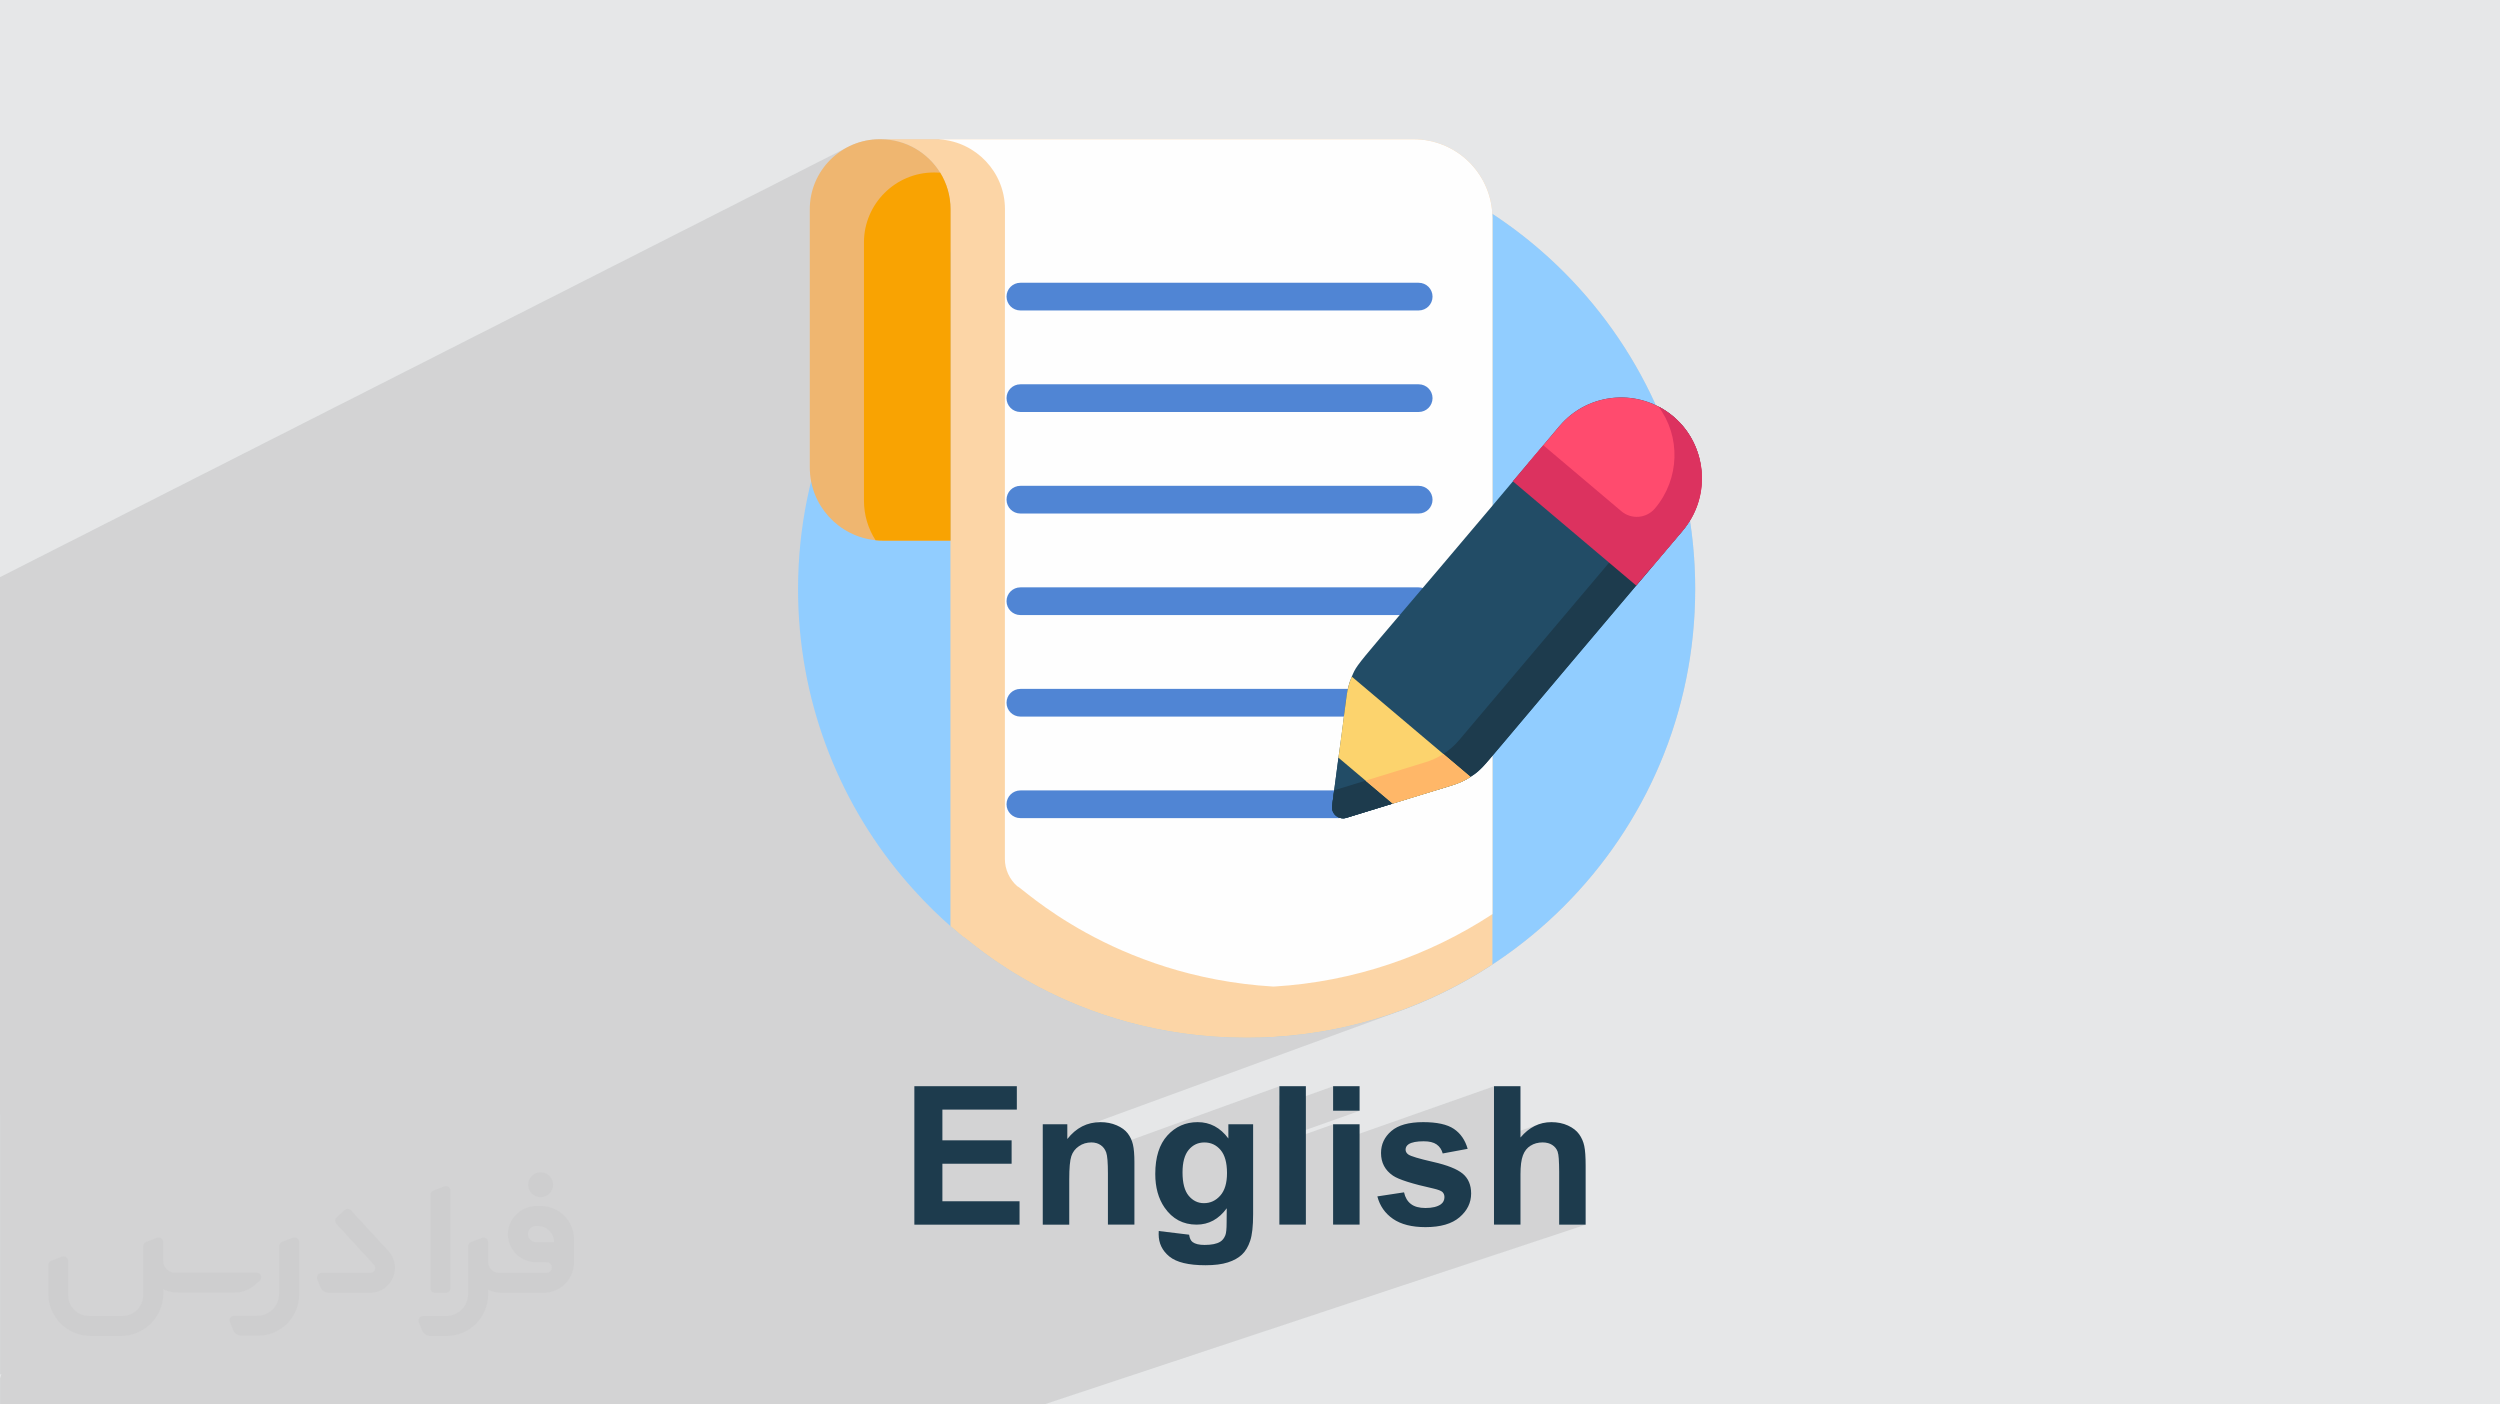
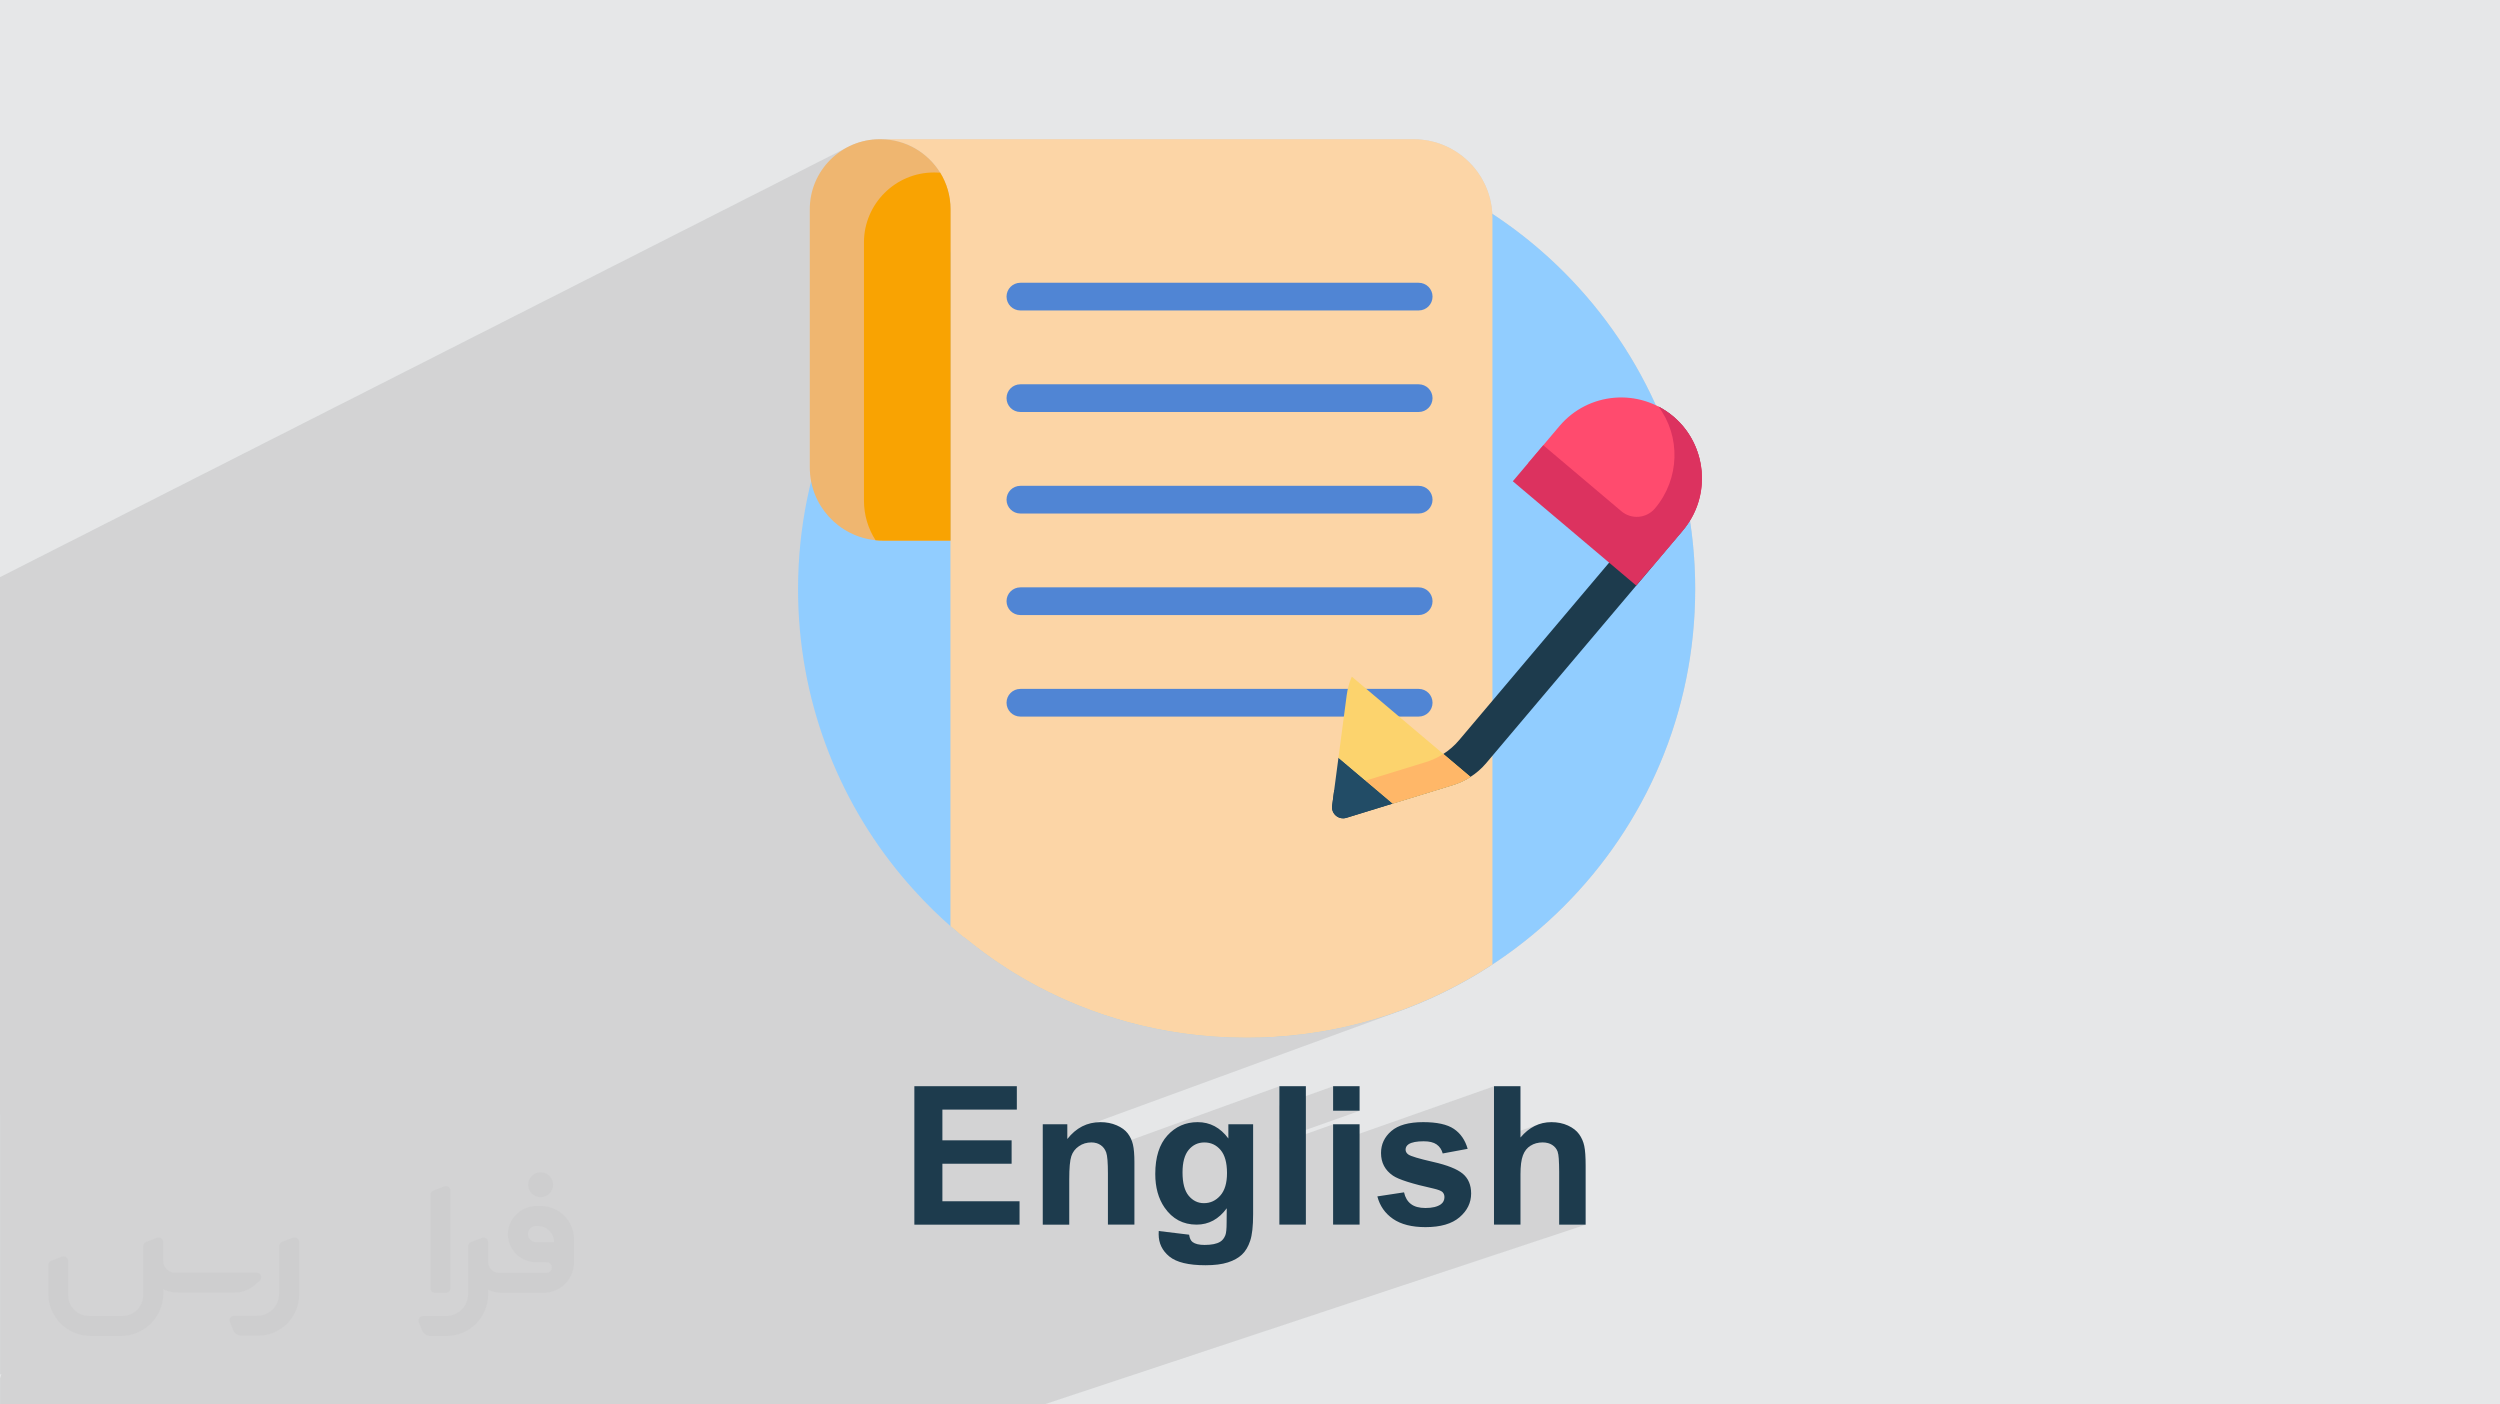
<svg xmlns="http://www.w3.org/2000/svg" xml:space="preserve" width="94.192mm" height="52.917mm" version="1.0" style="shape-rendering:geometricPrecision; text-rendering:geometricPrecision; image-rendering:optimizeQuality; fill-rule:evenodd; clip-rule:evenodd" viewBox="0 0 9404.92 5283.66">
  <defs>
    <style type="text/css">
   
    .fil5 {fill:#FEFEFE;fill-rule:nonzero}
    .fil4 {fill:#FCD5A6;fill-rule:nonzero}
    .fil6 {fill:#EFB670;fill-rule:nonzero}
    .fil10 {fill:#1D3B4D;fill-rule:nonzero}
    .fil9 {fill:#224C66;fill-rule:nonzero}
    .fil8 {fill:#5085D4;fill-rule:nonzero}
    .fil3 {fill:#91CDFF;fill-rule:nonzero}
    .fil14 {fill:#DC325F;fill-rule:nonzero}
    .fil7 {fill:#F9A302;fill-rule:nonzero}
    .fil12 {fill:#FCD36D;fill-rule:nonzero}
    .fil11 {fill:#FF4B6E;fill-rule:nonzero}
    .fil13 {fill:#FFB768;fill-rule:nonzero}
    .fil2 {fill:#373435;fill-rule:nonzero;fill-opacity:0.031}
    .fil1 {fill:#2B2A29;fill-opacity:0.102}
    .fil0 {fill:#E6E7E8}
   
  </style>
  </defs>
  <g id="Layer_x0020_1">
    <polygon class="fil0" points="-0,0 9404.92,0 9404.92,5283.66 -0,5283.66 " />
    <path class="fil1" d="M-0 4193.31l0 -7.25 0 -613.62 0 -190.06 0 -0.09 0 -151.84 0 -48.74 0 -143.22 0 -660.44 0 -63.2 0 -16.16 0 -70.2 0 -0.7 0 -7.02 0 -12.22 0 -0.3 0 -0.43 0 -7.17 0 -1.56 0 -27.93 3184.31 -1615.44 22.98 -11.1 24.12 -8.87 25.14 -6.51 26.03 -3.99 26.78 -1.37 3.47 0 2.1 0.01 2.09 0.02 2.09 0.05 2.09 0.05 2.08 0.08 2.08 0.09 2.07 0.11 0.58 0.03 0.88 -0.44 204.87 0 1784.18 0 29.34 1.43 28.53 4.21 27.58 6.85 26.49 9.36 25.26 11.72 23.91 13.96 22.43 16.07 20.8 18.03 19.04 19.86 17.15 21.56 15.12 23.12 12.95 24.55 10.65 25.84 8.22 27 5.65 28.02 2.95 28.92 0.01 0.11 24.95 16.69 24.64 17.11 24.31 17.54 23.99 17.96 23.65 18.37 23.31 18.77 22.98 19.18 22.64 19.58 22.27 19.97 21.92 20.36 21.55 20.73 21.19 21.11 20.8 21.49 20.43 21.84 20.04 22.21 19.65 22.56 19.25 22.91 18.85 23.24 18.44 23.58 18.03 23.91 17.61 24.24 17.19 24.57 16.76 24.87 16.33 25.19 15.9 25.5 15.45 25.8 15 26.09 14.55 26.38 14.08 26.66 13.62 26.95 13.15 27.21 12.67 27.49 1.23 0.59 1.23 0.59 1.23 0.6 1.23 0.61 1.22 0.61 1.22 0.62 1.22 0.63 1.22 0.63 0.05 0.03 0.92 0.48 0.98 0.52 0.97 0.52 0.97 0.52 0.97 0.52 0.37 0.19 0.24 0.13 9.06 5.09 8.81 5.36 8.57 5.62 8.31 5.88 8.07 6.12 7.81 6.35 7.55 6.59 7.3 6.81 7.04 7.02 6.78 7.23 6.51 7.42 6.25 7.62 5.98 7.79 5.71 7.97 5.44 8.14 5.17 8.29 0.87 1.45 2.48 4.23 4.77 8.61 4.48 8.73 4.18 8.86 3.89 8.96 3.58 9.06 3.3 9.16 3 9.24 2.7 9.32 2.39 9.39 2.1 9.46 1.79 9.51 1.49 9.56 1.18 9.59 0.88 9.63 0.58 9.65 0.27 9.67 0.01 0.71 0.01 0.82 0 0.83 0.01 0.82 0 0.83 0 0.82 0 0.83 -0.01 0.82 -0.01 0.83 -0.01 0.34 -0.27 9.99 -0.6 9.99 -0.93 9.99 -1.27 9.97 -1.6 9.94 -1.95 9.92 -2.28 9.88 -2.62 9.84 -2.98 9.78 -3.31 9.71 -3.66 9.64 -4.01 9.56 -4.36 9.46 -4.73 9.36 -5.08 9.26 -5.44 9.14 2.35 15.79 2.21 15.84 2.05 15.88 1.91 15.93 1.76 15.98 1.61 16.02 1.46 16.06 1.31 16.11 1.16 16.14 1.01 16.19 0.85 16.23 0.7 16.27 0.55 16.3 0.39 16.35 0.23 16.38 0.08 16.42 -0.89 55.15 -2.63 54.71 -4.36 54.24 -6.05 53.74 -7.73 53.22 -9.37 52.67 -10.98 52.09 -12.57 51.48 -14.14 50.85 -15.67 50.2 -17.17 49.51 -18.66 48.81 -20.11 48.06 -21.54 47.3 -22.94 46.5 -24.31 45.68 -25.65 44.83 -26.98 43.96 -28.27 43.06 -29.53 42.14 -30.77 41.18 -31.98 40.2 -33.16 39.19 -34.32 38.15 -35.46 37.09 -36.54 36 -37.63 34.89 -38.67 33.75 -39.7 32.57 -40.7 31.38 -41.66 30.14 -42.61 28.91 0 0.16 -1.88 1.23 -1.89 1.23 -1.89 1.23 -1.88 1.22 -1.9 1.23 -1.89 1.22 -1.89 1.21 -1.9 1.22 -0.26 0.17 -4.19 2.68 -4.19 2.67 -4.21 2.66 -4.21 2.64 -4.22 2.63 -4.24 2.62 -4.23 2.61 -4.25 2.6 -1.35 0.82 -4.21 2.56 -4.22 2.54 -4.23 2.53 -4.24 2.52 -4.25 2.5 -4.25 2.5 -4.26 2.48 -4.27 2.47 -0.81 0.47 -4.24 2.43 -4.24 2.42 -4.25 2.41 -4.26 2.39 -4.27 2.38 -4.28 2.37 -4.28 2.36 -4.29 2.35 -2.06 1.12 -4.22 2.29 -4.23 2.27 -4.23 2.26 -4.24 2.25 -4.25 2.24 -4.25 2.23 -4.27 2.22 -4.27 2.2 -2.3 1.17 -4.29 2.19 -4.31 2.18 -4.3 2.17 -4.32 2.15 -4.32 2.15 -4.33 2.13 -4.33 2.12 -4.34 2.11 -1.76 0.85 -4.35 2.09 -4.37 2.08 -4.37 2.07 -4.37 2.06 -4.39 2.04 -4.39 2.03 -4.4 2.02 -4.4 2.01 -2.4 1.09 -4.34 1.95 -4.34 1.95 -4.35 1.93 -4.36 1.91 -4.36 1.91 -4.37 1.89 -4.38 1.88 -4.38 1.87 -2.8 1.19 -4.47 1.88 -4.47 1.87 -4.48 1.86 -4.49 1.84 -4.49 1.83 -4.5 1.82 -4.5 1.81 -4.51 1.79 -1.54 0.61 -4.53 1.78 -4.54 1.76 -4.54 1.76 -4.55 1.74 -4.55 1.73 -4.56 1.71 -4.57 1.71 -4.57 1.69 -2.62 0.96 -1211.13 443.18 -1.58 0.99 -7.3 5.2 -7.11 5.7 -6.91 6.19 -6.7 6.69 -6.5 7.19 -6.31 7.69 -92.38 33.73 0 40.15 152.23 -55.37 5.77 -2 5.95 -1.55 6.12 -1.11 6.29 -0.67 6.46 -0.22 5 0.15 4.82 0.47 4.64 0.77 4.45 1.09 4.27 1.39 4.08 1.72 3.91 2.02 3.72 2.35 3.5 2.62 3.26 2.87 3 3.11 2.74 3.34 2.5 3.6 0.39 0.67 657.04 -237.85 0 72.67 202.1 -72.67 0 92.39 99.66 0 -301.76 107.23 0 15.41 202.1 -71.71 0 70.04 605.25 -213.36 0 201.49 167.83 -58.06 -7.49 2.94 -7.34 3.38 -7.19 3.83 -7.04 4.28 -6.89 4.73 -6.75 5.18 -6.59 5.63 -6.45 6.09 -6.29 6.53 -6.15 6.98 -99.65 34.39 0 41.72 153.32 -52.71 5.52 -1.7 5.68 -1.33 5.86 -0.94 6.01 -0.56 6.19 -0.19 5.38 0.15 5.15 0.44 4.9 0.74 4.68 1.04 4.43 1.33 4.21 1.62 3.97 1.93 3.75 2.22 3.5 2.43 3.23 2.64 2.96 2.86 2.69 3.07 2.41 3.28 2.14 3.48 1.87 3.69 1.59 3.89 1.33 4.68 1.15 6.03 0.98 7.38 0.8 8.74 0.63 10.08 0.45 11.44 0.27 12.79 0.09 14.15 0 199.08 99.67 0 -2038.8 676.65 -93.14 0 -135.96 0 -93.13 0 -170.32 0 -219.39 0 -82.77 0 -75.03 0 -18.11 0 -95.74 0 -22.97 0 -14.26 0 -55.91 0 -29.64 0 -10.45 0 -68.08 0 -0.16 0 -39.51 0 -121.56 0 -80.55 0 -9.05 0 -0.83 0 -107.44 0 -42.39 0 -53.77 0 -39.37 0 -23.53 0 -112.42 0 -66.73 0 -26.41 0 -12.93 0 -68.65 0 -20.78 0 -91.72 0 -56.82 0 -77.93 0 -4.08 0 -118.48 0 -27.45 0 -33.88 0 -125.12 0 -59.05 0 -41.31 0 -59.78 0 -1.18 0 -0.06 0 -0.11 0 -0.01 0 -3.6 0 -0.03 0 -0.22 0 -0.13 0 -4.53 0 -1.35 0 -0.06 0 -0.45 0 -0.14 0 -8.19 0 -0.41 0 -0.08 0 -0.42 0 -10.19 0 -0.76 0 -0.31 0 -0.55 0 -11.99 0 -0.87 0 -0.87 0 -0.99 0 -13.48 0 -0.42 0 -2.44 0 -0.81 0 -14.53 0 -0.76 0 -3.41 0 -1.52 0 -15.27 0 -0.18 0 -5.72 0 -1.8 0 -2.32 0 -0.37 0 -20.76 0 -2.65 0 -3.1 0 -21.5 0 -1.85 0 -3.31 0 -17.46 0 -9.13 0 -3.71 0 -31.83 0 -0.19 0 -0.43 0 -36.35 0 -0.02 0 -27.99 0 -0.03 0 -28.87 0 -0.03 0 -29.72 0 -0.03 0 -30.55 0 -0.03 0 -2.45 0 -28.86 0 -0.01 0 -32.02 0 -0.01 0 -32.67 0 -0.04 0 -33.3 0 -0.01 0 -33.87 0 -0.03 0 -34.41 0 -0.03 0 -34.85 0 -0.03 0 -21.07 0 -14.23 0 -0.04 0 -35.68 0 -0.03 0 -36.02 0 -0.03 0 -36.33 0 -0.03 0 -36.55 0 -0.04 0 -36.75 0 -0.03 0 -36.92 0 -0.03 0 -37.06 0 -0.01 0 -32.94 0 -4.17 0 -0.03 0 -37.15 0 -0.02 0 -37.14 0 -0.01 0 -37.07 0 -0.02 0 -36.98 0 -0.02 0 -36.81 0 -0.02 0 -36.66 0 -0.02 0 -36.41 0 -0.02 0 -20.75 0 0 -5.91 0 -0.01 0 -13.78 0 -0.01 0 -13.69 0 -0.01 0 -40.34 0 -0.01 0 -13.15 0 -0.01 0 -12.06 0.25 -0.72 4.63 -14.86 -4.88 1.9 0 -82.57 0 -0.01 0 -106.27 0 -0.01 0 -4.81 0 -0.01 0 -11.03 0 -0.01 0 -2.48 0 -0.01 0 -1.86 0 -0.01 0 -1.2 0 -0.01 0 -0.56 0 -0.01 0 -0.28 0 -25.04 0 -0.22 0 -4.72 0 -0.72 0 -0.3 0 -2.62 0 -0.59 0 -1.09 0 -1.12 0 -0.22 0 -0.9 0 -1.15 0 -1.09 0 -0.07 0 -1.17 0 -1.19 0 -0.83 0 -0.38 0 -1.22 0 -1.23 0 -0.54 0 -0.71 0 -1.28 0 -1.27 0 -0.22 0 -1.07 0 -232.78 0 -338.15 0 -98.19 0 -42.31 0 -0.18 0 -0.29 0 -0.74 0 -0.75 0 -0.75 0 -0.75 0 -0.7 0 -0.05zm61.09 702.47l-61.09 24.32 61.09 -24.31 0 -0.01zm-1.03 9.2l-60.06 23.89 60.06 -23.88 0 -0.01zm-3.87 33.47l-56.18 22.28 56.18 -22.27 0 -0.01zm-51.3 230.66l-4.88 1.9" />
    <g id="_2366717525840">
      <path class="fil2" d="M1125.4 4672.59l0 197.03c0,20.41 -3.74,40.82 -11.66,59.56 -7.92,18.74 -19.16,36.25 -33.74,50.4 -14.58,14.58 -31.65,25.82 -50.4,33.74 -18.74,7.92 -39.15,11.66 -59.56,11.66l-60.82 0c-7.08,0 -14.16,-2.08 -19.99,-6.25 -5.83,-4.16 -10.41,-9.58 -12.92,-16.25l-11.24 -29.16c-0.83,-2.5 -1.25,-5.41 -1.25,-8.33 0,-2.92 1.25,-5.42 2.92,-7.92 1.67,-2.5 3.74,-4.16 6.25,-5.41 2.5,-1.25 5.41,-2.09 7.91,-1.67l86.23 0c22.08,0 42.91,-8.75 58.73,-24.57 15.41,-15.42 24.15,-36.65 24.15,-58.73l0 -179.12c0,-3.33 1.26,-6.66 3.33,-9.58 2.09,-2.92 5,-5 7.92,-6.25l40.82 -15.83c2.5,-0.84 5.41,-1.25 8.33,-0.84 2.92,0.42 5.42,1.26 7.5,2.92 2.09,1.67 4.17,3.75 5.42,6.25 1.25,2.92 2.08,5.83 2.08,8.33z" />
      <path class="fil2" d="M2033.88 4536.8l-15 0c-59.57,0 -109.13,48.73 -108.31,107.88 0.42,27.5 12.08,54.16 31.66,73.32 19.57,19.57 46.23,30.4 74.14,30.4l39.57 0c5.42,0 10.41,2.08 14.17,5.83 3.74,3.74 5.83,8.75 5.83,14.16 0,5.42 -2.09,10.41 -5.83,14.17 -3.75,3.74 -8.75,5.83 -14.17,5.83l-179.11 0c-10.83,0 -20.83,-4.58 -28.33,-12.08 -7.5,-7.5 -11.66,-17.91 -12.08,-28.33l0 -74.98c0,-2.92 -0.83,-5.41 -2.08,-7.92 -1.25,-2.5 -3.33,-4.57 -5.42,-6.24 -2.08,-1.67 -4.99,-2.51 -7.5,-2.92 -2.92,-0.42 -5.41,0 -8.33,0.83l-41.24 15.83c-2.92,1.25 -5.83,3.33 -7.92,6.25 -2.08,2.92 -2.92,6.25 -2.92,9.58l0 179.12c0,22.08 -8.75,43.32 -24.15,58.73 -15.42,15.42 -36.65,24.57 -58.73,24.57l-86.64 0.01c-2.92,0 -5.42,0.83 -7.92,2.08 -2.5,1.25 -4.58,3.33 -6.25,5.42 -1.66,2.5 -2.5,4.99 -2.92,7.5 -0.41,2.92 0,5.41 1.26,8.33l11.24 29.16c2.5,6.67 7.08,12.5 12.91,16.66 5.83,4.16 12.91,6.25 20,5.83l60.81 0c41.24,0 80.81,-16.25 109.97,-45.82 29.16,-29.16 45.81,-68.74 45.81,-109.97l0 -18.32c15.84,7.91 33.33,12.08 50.82,12.08l157.03 0c30.41,0 59.99,-12.08 81.65,-33.74 21.66,-21.67 33.74,-50.82 33.74,-81.65l0 -85.81c0,-33.32 -13.33,-65.39 -36.65,-89.14 -23.74,-23.74 -55.82,-36.65 -89.14,-36.65zm50.39 136.2l-66.64 0c-7.92,0 -15.42,-2.5 -21.25,-7.91 -5.83,-5.42 -9.59,-12.5 -10.41,-20.42 0,-4.16 0.42,-8.75 2.08,-12.91 1.67,-4.16 3.75,-7.91 6.67,-10.82 5.83,-5.42 13.75,-8.76 21.66,-8.76l7.09 0c16.25,0 31.65,6.25 42.9,17.91 11.66,11.25 17.91,26.66 17.91,42.91z" />
      <path class="fil2" d="M1694.39 4478.9l0 367.39c0,2.08 -0.42,4.57 -1.25,6.66 -0.84,2.09 -2.09,4.16 -3.75,5.83 -1.67,1.67 -3.33,2.92 -5.41,3.74 -2.09,0.84 -4.16,1.26 -6.67,1.26l-40.82 0c-2.08,0 -4.58,-0.42 -6.66,-1.26 -2.09,-0.83 -4.16,-2.08 -5.42,-3.74 -1.66,-1.67 -2.92,-3.74 -3.74,-5.83 -0.83,-2.09 -1.25,-4.58 -1.25,-6.66l0 -351.57c0,-3.32 0.83,-6.66 2.92,-9.58 2.08,-2.92 4.58,-5 7.91,-6.25l40.83 -15.83c2.5,-0.84 5.41,-1.25 8.33,-1.25 2.92,0.41 5.41,1.25 7.5,2.92 2.5,1.66 4.16,3.74 5.41,6.24 1.25,2.09 2.09,5 2.09,7.92z" />
-       <path class="fil2" d="M1391.56 4863.79l-153.7 0c-7.08,0 -14.17,-2.09 -20,-6.25 -5.83,-4.16 -10.41,-9.99 -13.33,-16.66l-11.24 -28.74c-0.83,-2.51 -1.25,-5.42 -0.83,-8.34 0.41,-2.92 1.25,-5.41 2.92,-7.91 1.66,-2.51 3.74,-4.16 6.24,-5.42 2.51,-1.25 5.42,-2.08 7.92,-2.08l184.11 0c3.33,0 6.66,-1.25 9.58,-2.92 2.93,-2.09 5,-4.58 6.67,-7.92 1.25,-3.33 1.67,-6.66 1.25,-9.99 -0.42,-3.33 -2.08,-6.67 -4.16,-9.17l-141.63 -154.12c-2.92,-3.33 -4.58,-7.92 -4.58,-12.5 0,-4.58 2.09,-8.75 5.83,-12.08l29.58 -27.49c3.33,-2.92 7.92,-4.58 12.5,-4.58 4.58,0.42 8.75,2.09 12.08,5.83l140.37 152.87c55.41,59.57 12.5,157.46 -69.56,157.46z" />
      <path class="fil2" d="M977.53 4817.97l-20 17.07c-20.83,17.91 -47.49,27.91 -74.98,27.91l-211.19 0c-19.57,0 -39.15,-4.16 -57.06,-12.49l0 16.25c0,20.82 -4.16,41.65 -12.08,60.81 -7.91,19.16 -19.57,36.65 -34.57,51.65 -14.58,14.58 -32.07,26.24 -51.65,34.58 -19.16,7.91 -39.99,12.07 -60.82,12.07l-114.55 0.01c-20.83,0 -41.66,-4.17 -60.82,-12.08 -19.16,-7.92 -36.65,-19.58 -51.65,-34.58 -14.58,-14.58 -26.24,-32.07 -34.57,-51.65 -7.92,-19.16 -12.08,-39.98 -12.08,-60.81l0 -107.89c0,-3.33 1.25,-6.66 2.92,-9.58 2.09,-2.92 4.58,-5 7.92,-6.25l40.82 -15.83c2.5,-0.84 5.41,-1.26 8.33,-0.84 2.92,0.42 5.42,1.25 7.5,2.92 2.09,1.67 4.16,3.75 5.42,6.25 1.25,2.5 2.08,5 2.08,7.92l0 128.71c0,20.83 8.34,40.82 22.92,55.41 14.58,14.58 34.57,22.91 55.4,22.91l125.79 0c20.83,0 40.41,-8.34 54.99,-22.92 14.58,-14.58 22.92,-34.57 22.92,-55.4l0 -184.11c0,-3.33 1.25,-6.67 2.92,-9.59 2.08,-2.92 4.57,-4.99 7.91,-6.24l40.82 -15.84c2.51,-0.83 5.42,-1.25 8.34,-0.83 2.92,0.42 5.41,1.25 7.91,2.92 2.51,1.67 4.17,3.74 5.42,6.25 1.25,2.5 2.08,5.41 2.08,7.91l0 70.4c0,11.66 4.58,23.32 12.92,31.65 8.33,8.34 19.57,13.33 31.65,13.33l307.4 0c3.33,0 7.09,0.84 9.59,2.92 2.92,2.09 5,5 6.25,7.92 1.25,3.33 1.25,6.66 0.41,10.41 0,3.74 -2.08,6.66 -4.57,8.75z" />
      <path class="fil2" d="M2033.88 4503.89c25.82,0 47.07,-21.25 47.07,-47.07 0,-25.83 -21.25,-47.07 -47.07,-47.07 -25.83,0 -47.08,21.24 -47.08,47.07 0,25.82 21.25,47.07 47.08,47.07z" />
    </g>
    <g id="_2366717528144">
      <g>
        <path class="fil3" d="M6377.21 2216.52c0,931.99 -755.52,1687.51 -1687.51,1687.51 -671.51,0 -1053.29,-380.22 -1067.2,-380.22 -14.7,-13.07 -115.95,-90.79 -231.95,-230.28 -241.98,-290.96 -388.35,-667.47 -388.35,-1077 0,-931.99 755.53,-1687.51 1687.52,-1687.51 933.7,0 1687.5,757.14 1687.5,1687.51z" />
        <path class="fil4" d="M5614.47 820.42l0 2807.91c-239.11,156.88 -520.37,254.73 -823.16,272.66 -33.62,2.02 -67.51,3.06 -101.61,3.06 -671.49,0 -1053.32,-380.22 -1067.2,-380.22 -5.34,-4.72 -22.16,-18.06 -47.01,-39.87l0 -2204.12 0.2 -330.79 0.07 -162.36c0,-139.18 -109.66,-254.04 -246.89,-262.3l0 -0.49 1989.05 0c158.41,0 287.79,124.17 296.06,280.5 0.35,5.35 0.49,10.69 0.49,16.05z" />
-         <path class="fil5" d="M5614.47 820.42l0 2618.39c-239.11,156.88 -520.37,254.73 -823.16,272.66 -607.25,-35.77 -950.74,-377.18 -963.94,-377.18 -0.05,-0.04 -0.11,-0.1 -0.16,-0.14 -29.58,-25.97 -46.86,-63.19 -46.86,-102.55l0 -1951.77 0.21 -330.79 0.07 -162.36c0,-139.18 -109.66,-254.04 -246.89,-262.3l0 -0.49 1784.18 0c158.41,0 287.79,124.17 296.06,280.5 0.35,5.35 0.49,10.69 0.49,16.05z" />
        <path class="fil6" d="M3575.77 786.73l0 1246.93 -254.18 0c-9.39,0 -18.61,-0.48 -27.71,-1.39 -138.97,-13.88 -247.45,-131.18 -247.45,-273.76l0 -971.79c0,-144.58 118.34,-262.85 262.92,-262.85l3.47 0c94.46,0 177.72,50.49 224.11,125.77 24.58,40 38.82,86.94 38.82,137.08z" />
        <path class="fil7" d="M3575.77 786.73l0 1246.93 -254.18 0c-9.39,0 -18.61,-0.48 -27.71,-1.39 -27.65,-42.85 -43.68,-93.96 -43.68,-148.75l0 -971.78c0,-144.59 118.26,-262.85 262.85,-262.85l3.54 0c6.87,0 13.6,0.28 20.35,0.76 24.58,40 38.82,86.94 38.82,137.08z" />
        <path class="fil8" d="M5389.17 1115.83c0,-28.76 -23.31,-52.08 -52.08,-52.08l-1498.46 0c-28.77,0 -52.09,23.32 -52.09,52.08 0,28.77 23.32,52.09 52.09,52.09l1498.46 0c28.77,0 52.08,-23.32 52.08,-52.09z" />
        <path class="fil8" d="M5389.17 1497.79c0,-28.76 -23.31,-52.08 -52.08,-52.08l-1498.46 0c-28.77,0 -52.09,23.32 -52.09,52.08 0,28.77 23.32,52.09 52.09,52.09l1498.46 -0.01c28.77,0 52.08,-23.31 52.08,-52.08z" />
        <path class="fil8" d="M5389.17 1879.75c0,-28.76 -23.31,-52.08 -52.08,-52.08l-1498.46 0c-28.77,0 -52.09,23.32 -52.09,52.08 0,28.77 23.32,52.09 52.09,52.09l1498.46 -0.01c28.77,0 52.08,-23.31 52.08,-52.08z" />
        <path class="fil8" d="M5389.17 2261.72c0,-28.76 -23.31,-52.08 -52.08,-52.08l-1498.46 0c-28.77,0 -52.09,23.32 -52.09,52.08 0,28.77 23.32,52.09 52.09,52.09l1498.46 -0.01c28.77,0.01 52.08,-23.31 52.08,-52.08z" />
        <path class="fil8" d="M5389.17 2643.68c0,-28.77 -23.31,-52.08 -52.08,-52.08l-1498.46 0c-28.77,0 -52.09,23.32 -52.09,52.08 0,28.77 23.32,52.09 52.09,52.09l1498.46 -0.01c28.77,0.01 52.08,-23.31 52.08,-52.08z" />
-         <path class="fil8" d="M5089.03 3025.64c0,-28.77 -23.31,-52.08 -52.08,-52.08l-1198.32 0c-28.77,0 -52.09,23.31 -52.09,52.08 0,28.77 23.32,52.09 52.09,52.09l1198.32 -0.01c28.77,0.01 52.08,-23.31 52.08,-52.08z" />
-         <path class="fil9" d="M5866.57 1602.98c109.22,-129.23 303.3,-144.56 431.5,-33.26 126.19,109.47 137.74,301.62 29.93,429.16 -787.16,925.07 -736.8,885.89 -796.26,923.78 -50.53,32.78 -79.84,32.24 -292.32,100.31l-174.41 53.65c-29.03,8.93 -57.55,-15.18 -53.59,-45.29l23.84 -180.91c32.19,-224.12 26.34,-249.75 50.2,-304.94 27.34,-64.67 -3.37,-8.08 781.1,-942.5z" />
        <path class="fil10" d="M6238.97 1529.43c20.76,10.85 40.59,24.24 59.08,40.29 126.2,109.48 137.74,301.62 29.93,429.17l-736.64 871.58c-17.22,20.38 -37.32,37.99 -59.61,52.19 -20.28,13.15 -42.47,23.48 -65.84,30.64l-226.48 69.66 -174.41 53.65c-29.03,8.93 -57.54,-15.18 -53.58,-45.29l7.67 -58.25 118.24 -36.37 226.47 -69.66c23.38,-7.16 45.57,-17.49 65.85,-30.64 22.29,-14.2 42.39,-31.81 59.61,-52.19l736.64 -871.58c93.95,-111.15 97.26,-271.36 13.06,-383.19z" />
        <path class="fil9" d="M5035.27 2850.42l204.15 172.55 -174.4 53.65c-29.04,8.93 -57.55,-15.18 -53.59,-45.29l6.13 -46.6 17.7 -134.31z" />
-         <path class="fil10" d="M5019.1 2973.07l118.24 -36.37 102.08 86.28 -174.41 53.65c-29.03,8.93 -57.54,-15.18 -53.58,-45.29l6.12 -46.6 1.55 -11.66z" />
        <path class="fil11" d="M5748.48 1742.69l118.09 -139.71c108.36,-128.22 300.2,-144.31 428.4,-35.95 128.21,108.36 144.3,300.2 35.94,428.4l-118.08 139.71 -464.35 -392.46z" />
        <path class="fil12" d="M5085.47 2545.49l446.27 377.18c-20.28,13.15 -42.47,23.48 -65.85,30.64l-226.48 69.66 -204.15 -172.55 30.95 -234.91c3.17,-24.24 9.66,-47.85 19.25,-70.02z" />
        <path class="fil13" d="M5137.34 2936.69l226.47 -69.66c23.38,-7.15 45.57,-17.49 65.85,-30.64l102.08 86.28c-20.28,13.15 -42.47,23.48 -65.84,30.64l-226.48 69.66 -102.08 -86.28z" />
        <path class="fil14" d="M5805.78 1674.89l-114.61 135.6 464.35 392.46 57.31 -67.8 57.31 -67.81 60.78 -71.91c127.58,-150.95 77.94,-378.64 -91.9,-465.97 84.14,111.83 80.86,272 -13.09,383.15l0 0c-31.96,37.8 -88.52,42.57 -126.33,10.6l-293.83 -248.32z" />
      </g>
      <path class="fil10" d="M3439.78 4607.02l0 -520.86 385.55 0 0 88.03 -280.07 0 0 115.66 260.43 0 0 88.03 -260.43 0 0 141.13 290.26 0 0 88.02 -395.74 0zm827.85 0l-99.67 0 0 -192.41c0,-40.74 -2.18,-67.05 -6.41,-78.93 -4.37,-12 -11.28,-21.22 -20.99,-27.88 -9.7,-6.67 -21.33,-9.94 -34.92,-9.94 -17.45,0 -33.09,4.72 -46.92,14.19 -13.94,9.45 -23.39,22.06 -28.49,37.58 -5.22,15.64 -7.76,44.49 -7.76,86.68l0 170.71 -99.66 0 0 -377.55 92.38 0 0 55.42c33.1,-42.32 74.69,-63.42 125,-63.42 22.07,0 42.32,4 60.63,11.88 18.42,8.01 32.24,18.07 41.59,30.31 9.45,12.37 16,26.31 19.64,41.96 3.75,15.64 5.57,37.94 5.57,67.04l0 234.37zm91.53 24.01l114.22 13.82c1.94,13.46 6.3,22.67 13.09,27.76 9.59,7.16 24.49,10.79 44.86,10.79 26.06,0 45.59,-3.88 58.68,-11.76 8.73,-5.21 15.4,-13.57 19.88,-25.21 3.04,-8.25 4.6,-23.65 4.6,-45.83l0.49 -55.17c-30.06,41.1 -67.89,61.59 -113.48,61.59 -50.68,0 -90.94,-21.46 -120.52,-64.25 -23.27,-33.83 -34.92,-76.02 -34.92,-126.34 0,-63.29 15.28,-111.54 45.7,-144.89 30.43,-33.33 68.39,-50.07 113.74,-50.07 46.67,0 85.23,20.5 115.54,61.48l0 -53.47 93.12 0 0 338.51c0,44.5 -3.63,77.84 -11.03,99.79 -7.28,22.07 -17.57,39.28 -30.92,51.89 -13.21,12.49 -30.91,22.43 -53.1,29.46 -22.19,7.16 -50.19,10.67 -84.01,10.67 -64.02,0 -109.37,-11.03 -136.16,-32.98 -26.8,-22.06 -40.13,-49.82 -40.13,-83.65 0,-3.28 0.12,-7.4 0.36,-12.12zm89.47 -220.43c0,40.02 7.77,69.23 23.16,87.78 15.52,18.55 34.67,27.89 57.34,27.89 24.24,0 44.86,-9.58 61.6,-28.61 16.85,-19.04 25.22,-47.17 25.22,-84.51 0,-39.04 -8.01,-68.02 -24.13,-86.93 -16.01,-18.91 -36.37,-28.37 -60.98,-28.37 -23.89,0 -43.53,9.33 -59.05,27.88 -15.4,18.55 -23.16,46.8 -23.16,84.87zm364.34 196.41l0 -520.86 99.66 0 0 520.86 -99.66 0zm202.1 -428.47l0 -92.39 99.66 0 0 92.39 -99.66 0zm0 428.47l0 -377.55 99.66 0 0 377.55 -99.66 0zm166.47 -106.2l100.39 -15.28c4.24,19.27 12.85,33.95 25.94,43.88 12.98,10.06 31.29,15.04 54.69,15.04 25.82,0 45.22,-4.73 58.32,-14.19 8.73,-6.66 13.09,-15.65 13.09,-26.8 0,-7.51 -2.43,-13.82 -7.16,-18.78 -4.96,-4.74 -16.13,-9.23 -33.33,-13.22 -80.63,-17.82 -131.68,-34.08 -153.26,-48.75 -29.94,-20.49 -44.86,-48.86 -44.86,-85.11 0,-32.85 12.98,-60.37 38.8,-82.68 25.82,-22.31 65.83,-33.47 120.03,-33.47 51.65,0 90.08,8.49 115.18,25.35 25.1,16.96 42.44,41.95 51.9,75.05l-93.85 17.46c-4,-14.8 -11.76,-26.19 -23.04,-34.08 -11.27,-7.88 -27.4,-11.75 -48.38,-11.75 -26.43,0 -45.34,3.63 -56.86,11.03 -7.64,5.2 -11.39,12 -11.39,20.24 0,7.16 3.28,13.22 9.94,18.19 9.09,6.67 40.25,16.01 93.6,28.13 53.35,12.12 90.57,26.91 111.66,44.49 20.98,17.7 31.4,42.56 31.4,74.33 0,34.55 -14.43,64.38 -43.4,89.22 -28.86,24.86 -71.66,37.35 -128.4,37.35 -51.41,0 -92.14,-10.43 -122.21,-31.16 -29.94,-20.74 -49.58,-48.87 -58.8,-84.5zm538.43 -414.66l0 193.02c32.38,-38.43 71.17,-57.71 116.16,-57.71 23.15,0 44,4.24 62.56,12.74 18.55,8.61 32.49,19.4 41.95,32.73 9.46,13.22 15.89,27.89 19.28,44.01 3.51,16.13 5.21,41.1 5.21,74.93l0 221.15 -99.67 0 0 -199.08c0,-39.53 -1.93,-64.62 -5.69,-75.3 -3.87,-10.66 -10.67,-19.15 -20.37,-25.33 -9.7,-6.31 -21.82,-9.46 -36.49,-9.46 -16.72,0 -31.64,3.99 -44.86,12.12 -13.21,8 -22.8,20.12 -28.85,36.37 -6.19,16.13 -9.23,40.13 -9.23,71.77l0 188.89 -99.65 0 0 -520.86 99.65 0z" />
    </g>
  </g>
</svg>